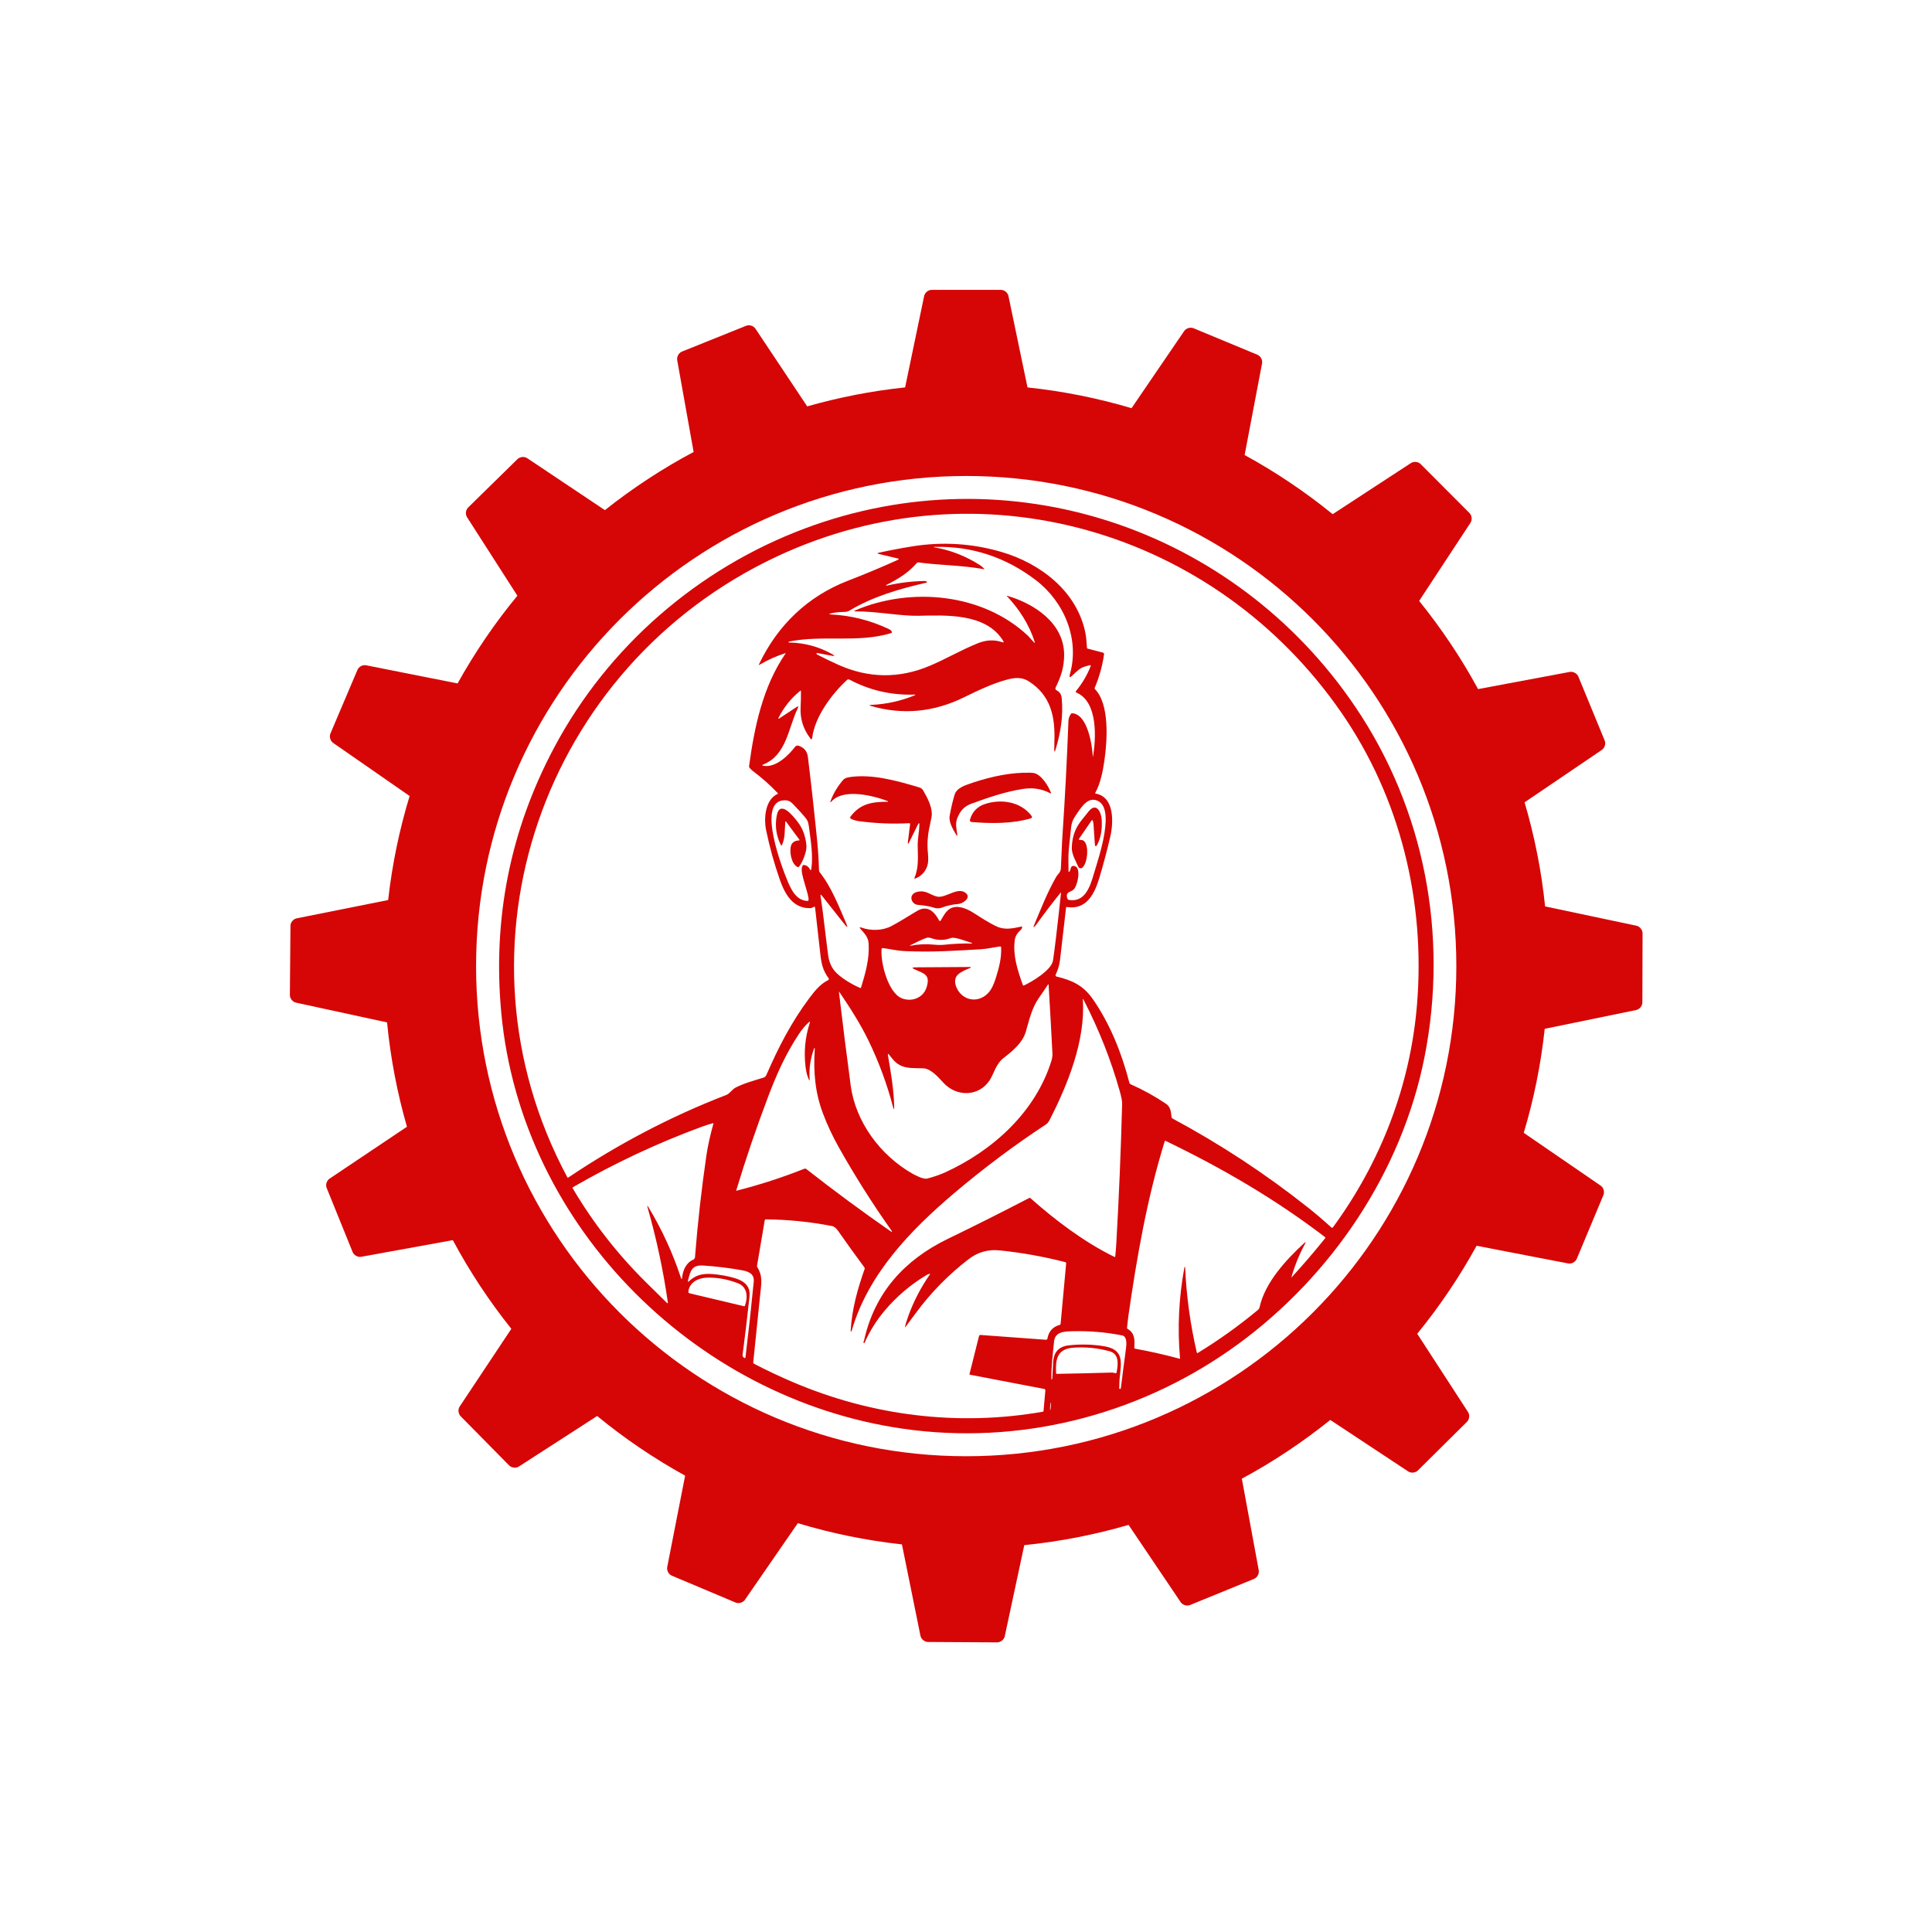
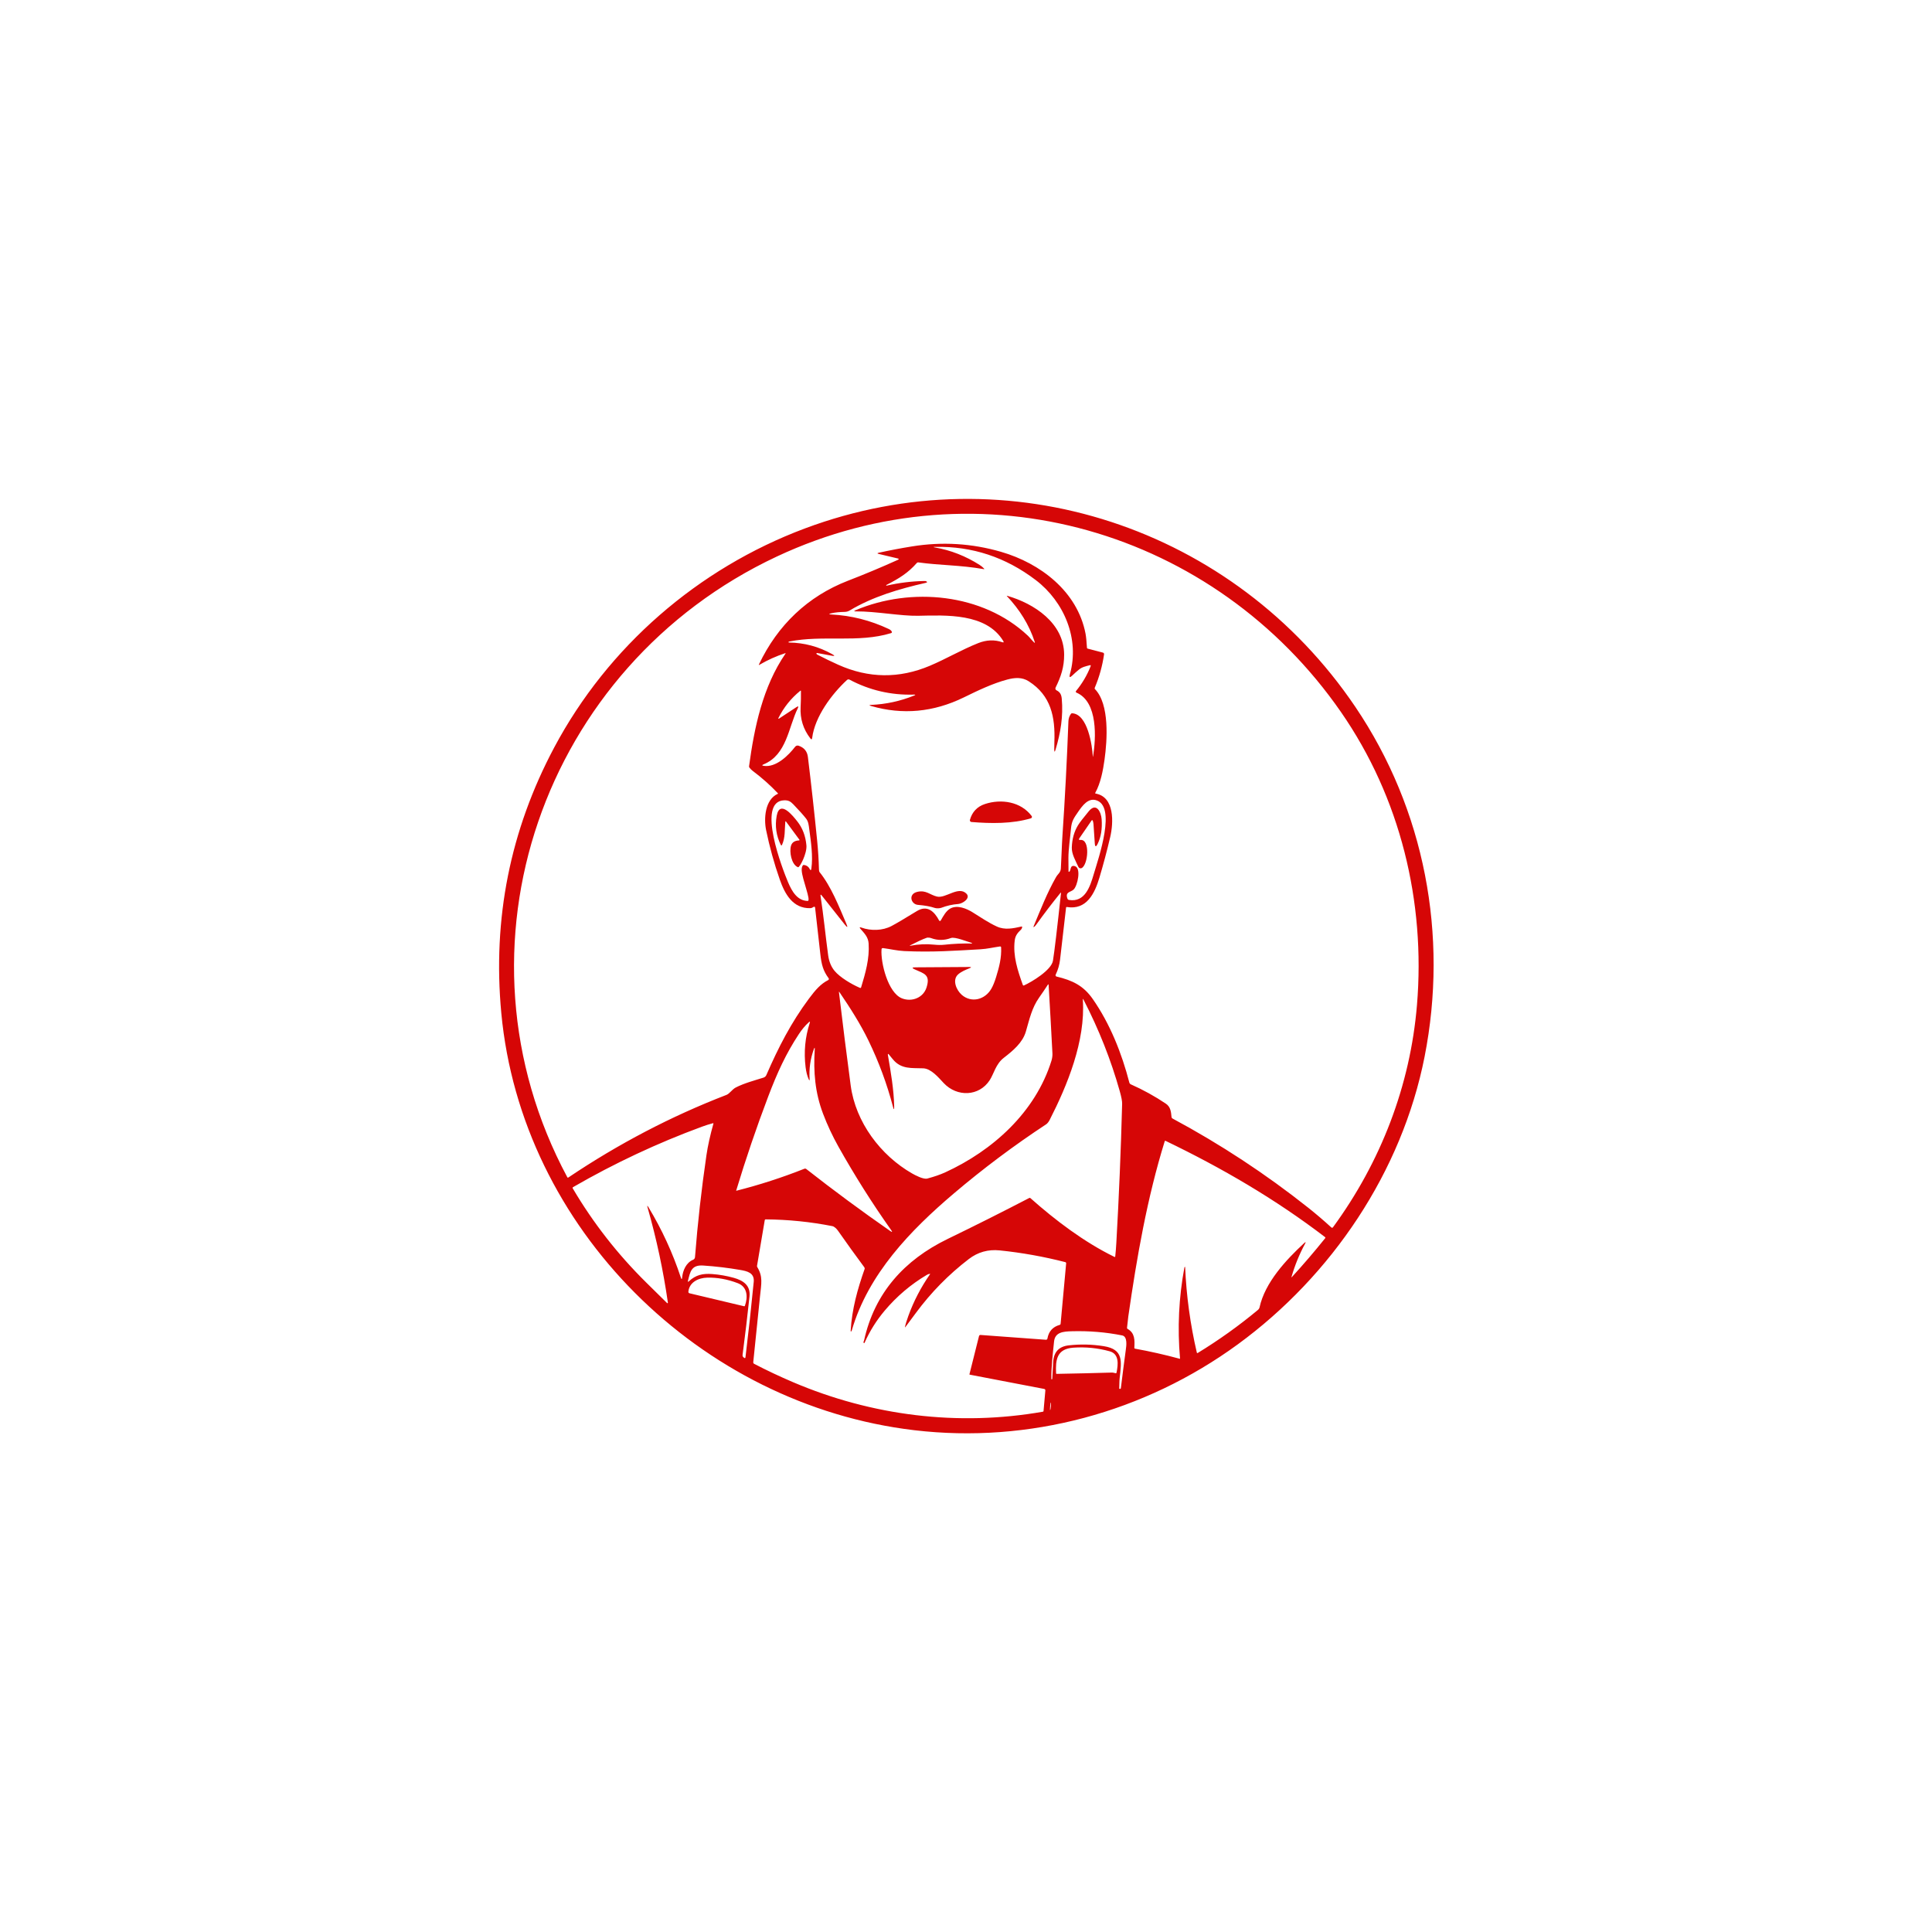
<svg xmlns="http://www.w3.org/2000/svg" width="1000" height="999.885" viewBox="0 0 1000 999.885">
  <defs />
  <path fill="#d60606" transform="matrix(1.791 0 0 1.791 -43.12 -54.329)" d="M 256.629 183.078 C 225.782 194.639 199.741 217.235 184.244 246.35 C 171.507 270.285 166.409 295.861 168.948 323.076 C 174.769 385.398 226.4 436.332 288.276 443.662 C 321.416 447.59 354.901 438.502 381.807 418.844 C 408.946 399.016 429.225 368.975 435.782 335.717 C 442.691 300.668 435.828 264.296 415.763 234.613 C 380.768 182.838 315.537 161.003 256.629 183.078 Z M 220.837 399.545 C 218.484 392.418 215.366 385.645 211.483 379.225 C 211.129 378.641 211.047 378.676 211.235 379.33 C 213.811 388.353 215.766 397.512 217.097 406.799 C 217.106 406.846 217.09 406.891 217.058 406.924 C 217.003 406.977 216.915 406.977 216.862 406.922 C 214.878 404.971 212.864 402.986 210.823 400.971 C 202.547 392.795 195.475 383.735 189.61 373.791 C 189.515 373.629 189.548 373.498 189.712 373.404 C 201.672 366.496 214.088 360.675 226.96 355.941 C 227.986 355.564 229.03 355.232 230.093 354.949 C 230.234 354.91 230.284 354.963 230.244 355.105 C 229.306 358.447 228.636 361.48 228.234 364.207 C 226.798 374.025 225.696 383.844 224.928 393.662 C 224.903 393.99 224.695 394.275 224.39 394.402 C 222.363 395.238 221.412 397.517 221.219 399.504 C 221.16 400.129 221.033 400.143 220.837 399.545 Z M 223.02 403.586 C 223.323 400.895 225.896 399.639 228.454 399.574 C 231.37 399.502 234.323 400.037 237.314 401.181 C 240.094 402.245 240.267 405.193 239.354 407.708 C 239.312 407.821 239.231 407.866 239.11 407.837 L 223.378 404.099 C 223.104 404.035 222.985 403.865 223.02 403.586 Z M 239.101 422.717 L 238.975 422.621 C 238.739 422.433 238.641 422.191 238.68 421.892 C 239.42 416.246 240.089 410.615 240.686 404.999 C 241.023 401.815 238.861 400.382 236.131 399.624 C 234.099 399.058 232.029 398.694 229.924 398.534 C 227.131 398.325 225.172 398.782 223.153 400.634 C 222.904 400.861 222.82 400.81 222.901 400.482 C 223.545 397.834 223.902 395.847 227.292 396.072 C 230.89 396.31 234.463 396.736 238.016 397.349 C 239.946 397.685 242.162 398.148 241.902 400.802 C 241.192 408.095 240.399 415.341 239.522 422.544 C 239.485 422.854 239.344 422.912 239.101 422.717 Z M 256.895 338.776 C 257.063 340.124 257.359 341.272 257.782 342.219 C 257.995 342.688 258.085 342.666 258.052 342.153 C 257.861 339.219 258.261 336.374 259.25 333.616 C 259.483 332.966 259.578 332.985 259.536 333.675 C 259.128 340.089 259.62 346.099 261.941 352.208 C 263.189 355.491 264.672 358.665 266.391 361.729 C 271.084 370.084 276.153 378.108 281.598 385.797 C 282.037 386.416 281.946 386.51 281.321 386.074 C 273.075 380.342 264.997 374.377 257.089 368.179 C 256.935 368.058 256.727 368.027 256.542 368.099 C 250.121 370.648 243.563 372.769 236.868 374.462 C 236.832 374.472 236.819 374.456 236.83 374.421 C 239.606 365.241 242.695 356.165 246.1 347.191 C 248.724 340.285 251.235 334.814 254.94 329.199 C 255.82 327.861 256.769 326.728 257.787 325.797 C 258.133 325.481 258.232 325.545 258.086 325.99 C 256.748 330.104 256.35 334.365 256.895 338.776 Z M 268.627 297.192 C 266.486 292.199 264.287 286.534 260.894 282.32 C 260.813 282.216 260.766 281.947 260.755 281.512 C 260.679 278.795 260.508 276.083 260.242 273.374 C 259.436 265.271 258.543 257.179 257.558 249.096 C 257.359 247.467 256.463 246.383 254.87 245.845 C 254.505 245.722 254.102 245.843 253.869 246.148 C 251.934 248.659 248.331 252.225 244.776 251.662 C 244.266 251.581 244.251 251.441 244.73 251.246 C 251.484 248.47 251.918 240.509 254.626 235.046 C 254.921 234.454 254.79 234.34 254.235 234.701 L 249.163 238.04 C 249.132 238.061 249.093 238.062 249.06 238.047 C 249.007 238.022 248.986 237.958 249.011 237.906 C 250.55 234.799 252.664 232.155 255.353 229.974 C 255.479 229.87 255.543 229.901 255.546 230.066 C 255.568 231.617 255.538 233.156 255.454 234.684 C 255.268 238.048 256.208 241.068 258.271 243.743 C 258.56 244.116 258.734 244.068 258.792 243.599 C 259.57 237.455 264.415 230.949 268.855 226.849 C 269.057 226.662 269.352 226.623 269.591 226.752 C 275.375 229.824 281.565 231.266 288.158 231.075 C 288.73 231.057 288.75 231.156 288.217 231.369 C 284.262 232.962 280.15 233.854 275.883 234.048 C 275.215 234.079 275.202 234.187 275.845 234.372 C 284.923 236.996 293.844 236.169 302.609 231.891 C 306.642 229.923 310.839 227.883 315.184 226.722 C 317.345 226.147 319.444 225.991 321.373 227.223 C 327.8 231.327 329.07 237.505 328.788 244.769 C 328.752 245.697 328.74 246.428 328.754 246.964 C 328.776 247.729 328.899 247.744 329.12 247.01 C 330.592 242.132 331.379 237.363 330.924 232.257 C 330.823 231.112 330.433 230.331 329.428 229.847 C 329.424 229.845 329.42 229.844 329.416 229.842 C 329.119 229.694 328.997 229.333 329.145 229.035 C 330.701 225.877 331.634 223.085 331.614 219.506 C 331.563 210.422 322.975 204.765 315.162 202.524 C 315.005 202.479 314.982 202.515 315.095 202.633 C 318.707 206.489 321.471 210.8 323.111 215.847 C 323.21 216.15 323.142 216.192 322.909 215.973 C 322.27 215.376 321.618 214.509 321.118 214.038 C 308.101 201.792 287.351 199.895 271.324 206.695 C 270.803 206.917 270.825 207.026 271.391 207.023 C 277.262 206.99 284.428 208.398 289.424 208.294 C 297.432 208.13 309.114 207.478 314.014 215.582 C 314.242 215.958 314.147 216.074 313.733 215.931 C 311.481 215.16 309.166 215.247 306.786 216.192 C 301.995 218.093 297.55 220.738 292.794 222.745 C 283.926 226.487 275.099 226.387 266.312 222.442 C 264.279 221.527 262.276 220.557 260.302 219.531 C 260.161 219.459 260.071 219.37 260.029 219.266 C 260.019 219.239 260.016 219.209 260.021 219.18 C 260.036 219.091 260.119 219.032 260.206 219.047 L 264.424 219.829 C 265.356 220 265.408 219.853 264.584 219.388 C 260.707 217.206 256.533 216.084 252.064 216.02 C 251.955 216.02 251.918 215.967 251.955 215.864 C 251.977 215.805 252.052 215.763 252.178 215.738 C 261.834 213.778 272.104 216.209 281.567 213.316 C 281.83 213.234 281.899 213.07 281.772 212.824 C 281.629 212.552 281.349 212.316 280.931 212.117 C 275.602 209.613 270.092 208.218 264.404 207.929 C 263.535 207.884 263.523 207.764 264.37 207.568 C 265.396 207.332 266.669 207.2 268.189 207.172 C 268.71 207.163 269.192 207.027 269.635 206.764 C 276.283 202.778 283.926 200.532 291.563 198.786 C 292.126 198.657 292.141 198.483 291.605 198.265 C 291.566 198.247 291.401 198.243 291.109 198.247 C 287.448 198.323 283.832 198.773 280.262 199.598 C 280.258 199.599 280.253 199.6 280.248 199.6 C 280.221 199.598 280.198 199.575 280.199 199.547 C 280.199 199.508 280.199 199.469 280.199 199.43 C 280.199 199.418 280.205 199.41 280.216 199.405 C 283.82 197.575 286.537 195.897 289.023 193.046 C 289.141 192.91 289.32 192.843 289.499 192.87 C 295.777 193.744 301.526 193.614 308.344 194.808 C 308.563 194.847 308.596 194.787 308.445 194.627 C 308.061 194.226 307.636 193.879 307.171 193.588 C 303.123 191.023 298.84 189.346 294.323 188.558 C 293.715 188.452 293.719 188.393 294.336 188.381 C 305.024 188.16 314.71 191.355 323.397 197.966 C 331.644 204.244 336.135 215.036 333.288 225.138 C 333.011 226.122 333.241 226.259 333.978 225.55 C 334.609 224.942 335.24 224.379 335.871 223.863 C 336.809 223.09 337.868 222.884 338.995 222.589 C 339.281 222.514 339.37 222.614 339.261 222.892 C 338.235 225.495 336.829 227.874 335.046 230.034 C 335.028 230.055 335.013 230.081 335.001 230.107 C 334.938 230.256 335.009 230.431 335.16 230.497 C 341.438 233.145 340.838 243.808 339.946 249.018 C 339.944 249.032 339.932 249.042 339.919 249.041 C 339.906 249.04 339.895 249.027 339.896 249.014 C 339.741 245.788 338.412 236.688 333.919 236.469 C 333.786 236.46 333.657 236.523 333.579 236.633 C 333.119 237.275 332.875 237.991 332.847 238.781 C 332.438 249.858 331.861 260.927 331.115 271.984 C 330.913 274.94 330.85 278.2 330.665 281.316 C 330.594 282.514 329.803 282.889 329.269 283.827 C 326.699 288.335 324.811 293.197 322.826 297.952 C 322.675 298.317 322.75 298.37 323.053 298.112 C 323.205 297.987 323.407 297.749 323.659 297.401 C 325.865 294.331 328.169 291.317 330.568 288.356 C 330.675 288.227 330.719 288.247 330.703 288.415 C 329.584 298.8 328.81 305.318 328.382 307.966 C 327.941 310.696 322.283 314.099 320 315.128 C 319.994 315.132 319.988 315.134 319.982 315.136 C 319.857 315.181 319.72 315.115 319.675 314.99 C 318.191 310.826 316.782 306.625 317.329 302.131 C 317.497 300.754 318.136 299.947 319.095 299.043 C 319.303 298.844 319.429 298.594 319.474 298.295 C 319.496 298.133 319.429 298.068 319.272 298.106 C 316.871 298.631 314.507 299.174 312.156 298.098 C 309.658 296.95 307.446 295.406 305.121 293.968 C 303.38 292.896 300.814 291.831 298.825 292.836 C 297.509 293.501 296.705 295.057 295.948 296.364 C 295.924 296.408 295.885 296.446 295.841 296.469 C 295.709 296.537 295.544 296.485 295.474 296.351 C 294.145 293.811 292.084 291.776 289.065 293.626 C 285.506 295.81 283.063 297.251 281.735 297.949 C 279.144 299.32 275.775 299.392 273.067 298.42 C 272.478 298.207 272.387 298.34 272.794 298.816 C 273.883 300.089 274.989 301.117 275.111 303.021 C 275.392 307.375 274.194 311.55 272.941 315.667 C 272.884 315.849 272.77 315.901 272.596 315.827 C 270.115 314.763 266.783 312.757 265.27 310.923 C 264.283 309.732 263.665 308.232 263.415 306.423 C 262.634 300.716 262.103 294.997 261.22 289.306 C 261.142 288.807 261.26 288.755 261.574 289.151 L 268.164 297.47 C 269.013 298.543 269.168 298.449 268.627 297.192 Z M 257.496 290.706 C 254.473 290.635 252.937 287.918 251.836 285.323 C 250.321 281.765 242.533 261.802 250.738 261.621 C 251.882 261.596 252.5 261.911 253.324 262.768 C 254.984 264.493 256.215 265.865 257.016 266.885 C 257.723 267.781 257.798 268.858 257.954 270.01 C 258.441 273.593 259.068 277.807 258.559 281.361 C 258.48 281.908 258.315 281.936 258.063 281.445 C 257.723 280.781 257.173 280.401 256.414 280.305 C 256.275 280.287 256.138 280.351 256.061 280.469 C 255.836 280.817 255.74 281.289 255.771 281.886 C 255.902 284.482 258.585 290.731 257.496 290.706 Z M 334.731 280.655 C 333.196 280.209 333.663 281.925 333.094 282.253 C 332.954 282.334 332.881 282.294 332.875 282.131 C 332.845 280.844 332.835 279.558 332.846 278.271 C 332.867 275.55 333.33 272.69 333.578 269.893 C 333.779 267.584 334.419 266.764 335.668 264.94 C 336.968 263.043 338.532 261.028 340.677 261.549 C 346.897 263.059 341.543 278.309 340.181 282.926 C 339.113 286.551 337.654 291.169 333.023 290.42 C 332.81 290.387 332.633 290.238 332.561 290.033 C 331.841 288.011 333.499 288.237 334.365 287.396 C 335.5 286.299 336.598 281.197 334.731 280.655 Z M 307.458 304.676 C 309.401 304.567 311.163 304.117 313.081 303.862 C 313.087 303.86 313.095 303.86 313.101 303.86 C 313.259 303.852 313.393 303.971 313.401 304.126 C 313.532 307.12 312.876 309.687 311.955 312.689 C 311.509 314.142 311.037 315.291 310.537 316.138 C 308.737 319.212 304.864 320.288 302.038 317.859 C 300.512 316.546 299.148 313.535 300.995 311.912 C 301.883 311.131 303.152 310.603 304.242 310.166 C 304.873 309.912 304.847 309.787 304.166 309.793 L 288.589 309.893 C 287.608 309.899 287.566 310.102 288.463 310.5 C 291.213 311.723 293.022 312.039 291.836 315.738 C 290.89 318.691 287.601 319.978 284.745 318.859 C 280.686 317.265 278.555 308.513 278.836 304.716 C 278.858 304.423 279.015 304.298 279.303 304.337 C 281.364 304.61 283.404 305.103 285.393 305.194 C 293.605 305.576 300.069 305.088 307.458 304.676 Z M 287.258 303.469 C 288.738 302.725 290.732 301.729 291.944 301.338 C 292.045 301.305 292.258 301.299 292.587 301.32 C 292.775 301.332 292.982 301.379 293.206 301.463 C 295.084 302.149 296.977 302.135 298.888 301.426 C 300.052 300.992 303.661 302.502 304.998 302.86 C 305.012 302.864 305.015 302.87 305.007 302.881 C 304.985 302.918 304.96 302.953 304.935 302.986 C 304.924 303.002 304.909 303.011 304.889 303.011 C 302.24 302.96 299.598 303.077 296.966 303.365 C 296.085 303.457 295.125 303.449 294.085 303.344 C 291.777 303.106 289.522 303.201 287.317 303.633 C 286.903 303.715 286.883 303.66 287.258 303.469 Z M 282.494 350.088 C 282.397 345.201 281.51 340.133 280.69 335.289 C 280.614 334.834 280.723 334.783 281.017 335.137 C 281.309 335.491 281.664 335.926 282.085 336.442 C 284.528 339.44 287.595 338.94 290.9 339.079 C 293.209 339.175 295.337 341.782 296.821 343.356 C 300.652 347.419 307.011 347.241 310.093 342.522 C 311.304 340.672 311.839 337.85 314.152 336.059 C 316.84 333.977 319.602 331.69 320.545 328.467 C 321.579 324.936 322.265 321.625 324.389 318.627 C 325.264 317.393 326.094 316.168 326.879 314.955 C 327.027 314.725 327.109 314.748 327.127 315.021 C 327.519 321.542 327.887 328.126 328.229 334.771 C 328.262 335.398 328.157 336.201 327.952 336.865 C 323.305 351.799 310.973 362.84 297.28 369.127 C 295.817 369.797 294.077 370.398 292.061 370.936 C 290.934 371.235 288.558 369.967 287.654 369.452 C 278.587 364.253 271.341 354.665 269.924 344.02 C 268.73 335.057 267.599 326.071 266.53 317.063 C 266.51 316.889 266.55 316.875 266.647 317.02 C 269.721 321.528 272.758 326.282 275.084 331.092 C 278.072 337.272 280.422 343.619 282.132 350.139 C 282.393 351.143 282.513 351.125 282.494 350.088 Z M 326.353 417.524 L 307.445 416.137 C 307.243 416.121 307.061 416.256 307.012 416.451 L 304.248 427.486 L 304.248 427.488 C 304.236 427.543 304.269 427.595 304.324 427.609 L 325.814 431.73 C 326.084 431.781 326.205 431.943 326.179 432.218 L 325.658 438.113 C 325.65 438.228 325.59 438.297 325.478 438.316 C 300.972 442.609 276.058 439.502 253.281 429.791 C 249.429 428.148 245.675 426.377 242.019 424.477 C 241.845 424.385 241.746 424.198 241.766 424.004 C 242.406 417.641 243.05 411.354 243.701 405.143 C 244.117 401.131 244.601 399.327 242.919 396.497 C 242.857 396.39 242.836 396.276 242.856 396.157 L 245.094 382.934 C 245.115 382.815 245.221 382.729 245.342 382.733 C 251.849 382.786 258.274 383.436 264.615 384.684 C 265.22 384.805 265.86 385.45 266.263 386.024 C 268.764 389.6 271.297 393.118 273.863 396.581 C 273.973 396.727 274.004 396.921 273.943 397.095 C 271.882 402.952 270.284 408.685 269.918 414.913 C 269.901 415.169 269.983 415.204 270.162 415.022 C 270.182 415.001 270.215 414.913 270.26 414.762 C 275.012 398.481 287.221 385.862 299.791 375.196 C 308.261 368.01 317.136 361.364 326.416 355.257 C 326.781 355.019 327.177 354.484 327.408 354.034 C 332.543 343.977 337.804 331.198 337.017 319.284 C 336.996 318.958 337.06 318.94 337.21 319.233 C 341.657 327.837 345.15 336.661 347.69 345.702 C 348.164 347.382 348.391 348.591 348.372 349.327 C 348.018 362.743 347.459 376.151 346.694 389.55 C 346.621 390.845 346.517 392.14 346.382 393.431 C 346.365 393.599 346.281 393.646 346.129 393.57 C 337.411 389.306 329.08 383.011 321.856 376.584 C 321.767 376.506 321.639 376.492 321.536 376.547 C 313.748 380.594 305.882 384.541 297.938 388.395 C 285.448 394.456 276.827 403.989 273.799 417.694 C 273.781 417.774 273.746 417.868 273.694 417.981 C 273.627 418.122 273.604 418.221 273.627 418.284 C 273.733 418.587 273.852 418.591 273.981 418.296 C 275.463 414.974 277.39 411.909 279.759 409.099 C 283.238 404.97 287.299 401.525 291.943 398.767 C 292.22 398.601 292.509 398.501 292.809 398.468 C 292.824 398.466 292.839 398.47 292.851 398.48 C 292.879 398.501 292.884 398.541 292.864 398.568 C 290.225 402.345 288.13 406.379 286.576 410.668 C 286.053 412.117 285.734 413.172 285.622 413.832 C 285.597 413.977 285.629 413.99 285.719 413.873 C 286.754 412.494 287.766 411.133 288.755 409.789 C 293.126 403.865 298.229 398.668 304.064 394.195 C 306.676 392.193 309.645 391.361 312.967 391.697 C 319.348 392.351 325.677 393.482 331.954 395.092 C 332.107 395.133 332.208 395.28 332.194 395.436 L 330.595 412.893 C 330.578 413.071 330.485 413.182 330.314 413.231 C 328.312 413.794 327.133 415.116 326.777 417.196 C 326.742 417.395 326.559 417.537 326.353 417.524 Z M 327.77 436.766 C 327.716 437.366 327.627 437.85 327.573 437.846 C 327.517 437.84 327.515 437.348 327.569 436.746 C 327.623 436.146 327.712 435.662 327.766 435.666 C 327.823 435.672 327.824 436.164 327.77 436.766 Z M 346.754 427.016 C 346.726 427.159 346.641 427.217 346.497 427.194 C 346.106 427.122 345.773 426.991 345.387 427.005 C 340.121 427.161 334.809 427.288 329.449 427.382 C 329.345 427.382 329.29 427.331 329.285 427.228 C 329.096 423.304 329.47 420.146 334.314 419.808 C 337.858 419.566 341.336 419.913 344.749 420.851 C 347.541 421.619 347.247 424.58 346.754 427.016 Z M 349.442 420.354 C 348.937 424.075 348.458 427.795 348.004 431.516 C 347.986 431.639 347.878 431.727 347.756 431.717 L 347.642 431.713 C 347.57 431.707 347.535 431.668 347.538 431.592 C 347.584 430.571 347.551 429.531 347.664 428.526 C 348.202 423.753 348.846 420.292 343.055 419.376 C 339.697 418.843 336.328 418.765 332.953 419.14 C 330.101 419.454 328.599 421.068 328.445 423.98 C 328.357 425.589 328.269 427.205 328.179 428.822 C 328.177 428.883 328.128 428.931 328.066 428.935 L 327.957 428.939 C 327.929 428.943 327.915 428.927 327.915 428.898 C 327.881 425.285 328.331 421.638 328.697 418.046 C 328.97 415.321 331.359 415.132 333.799 415.066 C 338.812 414.927 343.673 415.33 348.383 416.273 C 349.993 416.59 349.581 419.35 349.442 420.354 Z M 407.049 388.178 C 403.962 392.028 400.753 395.772 397.422 399.41 C 397.311 399.531 397.276 399.514 397.321 399.355 C 398.28 396.021 399.582 392.832 401.228 389.783 C 401.528 389.228 401.445 389.166 400.98 389.595 C 395.769 394.402 389.65 400.966 388.085 408.161 C 388.023 408.45 387.851 408.71 387.567 408.944 C 382.091 413.493 376.315 417.624 370.236 421.333 C 370.088 421.425 369.994 421.386 369.955 421.216 C 368.065 413.079 366.939 404.835 366.577 396.484 C 366.575 396.447 366.559 396.439 366.531 396.459 C 366.492 396.486 366.453 396.514 366.413 396.543 C 366.392 396.559 366.377 396.582 366.372 396.609 C 364.748 405.332 364.326 414.113 365.105 422.953 C 365.106 422.961 365.106 422.969 365.104 422.976 C 365.094 423.009 365.057 423.029 365.021 423.021 C 360.754 421.859 356.445 420.884 352.093 420.097 C 351.975 420.076 351.891 419.968 351.896 419.845 C 352.026 417.628 352.064 415.568 349.957 414.394 C 349.84 414.328 349.772 414.199 349.785 414.062 C 349.944 412.49 350.068 411.398 350.155 410.787 C 352.606 393.721 355.601 376.537 360.685 360.139 C 360.725 360.014 360.803 359.981 360.92 360.039 C 377.191 367.869 392.647 376.873 407.009 387.853 C 407.135 387.949 407.147 388.057 407.049 388.178 Z M 433.578 320.809 C 431.636 344.1 423.123 366.159 409.296 385.032 C 409.289 385.042 409.282 385.05 409.275 385.057 C 409.161 385.182 408.968 385.192 408.844 385.078 C 406.686 383.101 404.448 381.191 402.133 379.349 C 389.85 369.605 376.779 361.011 362.92 353.574 C 362.766 353.494 362.662 353.338 362.647 353.162 C 362.504 351.711 362.412 350.24 361.015 349.297 C 357.819 347.151 354.445 345.287 350.893 343.713 C 350.674 343.617 350.514 343.428 350.455 343.199 C 348.267 334.742 344.891 326.234 339.869 319.029 C 337.161 315.148 333.973 313.65 329.423 312.558 C 329.397 312.55 329.37 312.542 329.346 312.531 C 329.155 312.439 329.075 312.211 329.166 312.019 C 329.842 310.615 330.266 309.154 330.437 307.636 C 330.998 302.63 331.575 297.622 332.169 292.619 C 332.186 292.49 332.258 292.436 332.383 292.459 C 338.128 293.409 340.462 288.484 341.804 283.985 C 342.962 280.104 344.002 276.192 344.924 272.247 C 345.896 268.097 346.229 260.669 340.748 259.685 C 340.588 259.657 340.548 259.571 340.626 259.428 C 342.174 256.618 342.843 253.015 343.284 249.877 C 344.066 244.288 344.785 233.871 340.516 229.484 C 340.415 229.38 340.393 229.262 340.449 229.13 C 341.767 226.01 342.668 222.776 343.149 219.428 C 343.18 219.205 343.041 218.995 342.826 218.941 L 338.401 217.784 C 338.281 217.751 338.216 217.672 338.208 217.549 C 338.093 215.656 337.954 214.287 337.792 213.441 C 335.433 201.232 324.721 193.103 313.387 189.814 C 304.937 187.364 296.358 186.84 287.65 188.246 C 284.372 188.775 281.182 189.383 278.083 190.066 C 277.547 190.184 277.546 190.306 278.078 190.432 L 283.486 191.719 C 283.915 191.82 283.929 191.961 283.528 192.144 C 278.821 194.269 274.03 196.274 269.154 198.158 C 257.488 202.667 248.782 211.04 243.421 222.336 C 243.331 222.526 243.377 222.567 243.56 222.458 C 245.914 221.075 248.393 219.96 250.996 219.11 C 251.144 219.062 251.174 219.101 251.084 219.227 C 244.502 228.799 242.071 240.567 240.553 251.783 C 240.537 251.918 240.574 252.054 240.655 252.161 C 240.932 252.537 241.259 252.865 241.634 253.145 C 244.238 255.09 246.655 257.239 248.885 259.588 C 248.894 259.597 248.901 259.607 248.906 259.618 C 248.929 259.669 248.907 259.728 248.856 259.752 C 245.175 261.392 244.785 266.847 245.478 270.224 C 246.479 275.082 247.799 279.856 249.44 284.543 C 250.882 288.66 253.187 292.921 258.254 292.795 C 258.62 292.786 258.94 292.606 259.231 292.416 C 259.264 292.395 259.301 292.382 259.34 292.377 C 259.485 292.36 259.616 292.464 259.634 292.609 C 260.153 297.166 260.661 301.674 261.16 306.135 C 261.484 309.028 261.947 310.899 263.545 313.039 C 263.558 313.057 263.568 313.074 263.578 313.094 C 263.669 313.274 263.598 313.492 263.419 313.582 C 261.249 314.691 259.773 316.371 257.851 318.953 C 252.695 325.879 248.977 333.133 245.549 341.031 C 245.401 341.379 245.108 341.644 244.746 341.76 C 242.206 342.563 239.136 343.369 236.709 344.623 C 235.649 345.17 234.947 346.402 234.018 346.76 C 218.065 352.92 202.839 360.875 188.338 370.625 C 188.206 370.713 188.103 370.688 188.027 370.551 C 152.423 304.137 181.012 222.856 248.561 191.179 C 307.295 163.638 375.228 183.614 411.618 236.112 C 428.754 260.839 436.076 290.875 433.578 320.809 Z" />
-   <path fill="#d60606" transform="matrix(1.791 0 0 1.791 -43.12 -54.329)" d="M 300.704 271.369 C 300.498 269.905 300.106 268.269 300.759 266.718 C 301.638 264.623 302.639 263.4 304.884 262.575 C 309.721 260.801 314.704 259.101 319.806 258.323 C 322.548 257.907 325.152 258.294 327.599 259.581 C 327.815 259.693 327.879 259.636 327.792 259.408 C 327.052 257.466 324.974 254.059 322.741 253.726 C 322.172 253.64 321.171 253.619 319.738 253.663 C 314.423 253.823 308.627 255.266 303.631 257.073 C 301.999 257.662 300.452 258.478 299.997 259.895 C 299.476 261.51 298.991 263.554 298.542 266.027 C 298.202 267.903 299.435 269.891 300.351 271.486 C 300.678 272.058 300.796 272.019 300.704 271.369 Z" />
-   <path fill="#d60606" transform="matrix(1.791 0 0 1.791 -43.12 -54.329)" d="M 280.656 261.865 C 280.696 261.877 280.721 261.915 280.719 261.957 C 280.714 262.006 280.671 262.041 280.622 262.037 C 276.118 262.07 272.699 262.525 269.856 266.364 C 269.841 266.384 269.829 266.403 269.819 266.425 C 269.719 266.622 269.798 266.863 269.995 266.962 C 270.668 267.304 271.434 267.532 272.296 267.648 C 277.141 268.301 281.984 268.499 286.825 268.241 C 286.841 268.24 286.855 268.241 286.87 268.242 C 287.011 268.259 287.111 268.387 287.095 268.527 L 286.477 273.51 C 286.371 274.365 286.508 274.406 286.889 273.632 L 289.312 268.699 C 289.637 268.043 289.791 268.08 289.775 268.812 C 289.728 270.679 289.295 272.601 289.287 274.333 C 289.274 277.575 289.721 280.848 288.391 283.935 C 288.262 284.235 288.35 284.325 288.653 284.204 C 290.069 283.641 291.112 282.67 291.782 281.29 C 292.602 279.612 292.303 277.846 292.165 275.894 C 292.005 273.6 292.264 271.031 292.942 268.185 C 293.245 266.917 293.386 265.996 293.367 265.417 C 293.296 263.214 292.067 260.838 290.974 258.953 C 290.427 258.015 290.074 258.003 289.107 257.713 C 282.735 255.804 275.999 254.046 269.871 254.883 C 268.813 255.029 268.128 255.283 267.814 255.648 C 266.155 257.566 264.927 259.606 264.134 261.767 C 263.944 262.278 264.031 262.331 264.399 261.927 C 267.892 258.08 276.518 260.279 280.656 261.865 Z" />
  <path fill="#d60606" transform="matrix(1.791 0 0 1.791 -43.12 -54.329)" d="M 308.732 262.693 C 306.44 263.446 305.027 265.014 304.387 267.26 C 304.378 267.291 304.372 267.323 304.369 267.356 C 304.348 267.629 304.551 267.869 304.824 267.891 C 310.334 268.345 316.659 268.45 322.012 266.818 C 322.057 266.804 322.1 266.783 322.138 266.755 C 322.325 266.617 322.365 266.354 322.226 266.167 C 319.12 262.008 313.442 261.141 308.732 262.693 Z" />
  <path fill="#d60606" transform="matrix(1.791 0 0 1.791 -43.12 -54.329)" d="M 336.669 281.21 C 338.54 280.289 339.201 272.824 336.337 273.081 C 335.871 273.12 335.771 272.947 336.034 272.563 L 339.554 267.441 C 339.575 267.41 339.606 267.385 339.641 267.372 C 339.735 267.338 339.839 267.386 339.873 267.479 C 339.997 267.809 340.071 268.162 340.097 268.535 C 340.237 270.494 340.36 272.324 340.467 274.023 C 340.539 275.13 340.821 275.185 341.308 274.186 C 342.267 272.229 342.649 269.863 342.452 267.087 C 342.313 265.132 340.968 262.087 338.739 264.774 C 337.135 266.708 336.097 268.058 335.627 268.824 C 334.511 270.64 333.911 272.788 333.827 275.266 C 333.764 277.162 334.941 279.131 335.727 280.868 C 335.731 280.877 335.735 280.886 335.74 280.895 C 335.91 281.239 336.326 281.38 336.669 281.21 Z" />
  <path fill="#d60606" transform="matrix(1.791 0 0 1.791 -43.12 -54.329)" d="M 257.129 274.636 C 256.886 271.934 256.007 269.626 254.492 267.714 C 253.323 266.241 249.429 261.234 248.537 266.128 C 248.005 269.072 248.408 271.88 249.749 274.552 C 249.766 274.587 249.795 274.615 249.831 274.632 C 249.918 274.672 250.019 274.634 250.06 274.548 C 251.052 272.433 250.812 270.149 251.023 267.891 C 251.045 267.644 251.13 267.621 251.279 267.824 L 255.111 273.021 C 255.125 273.041 255.132 273.063 255.133 273.087 C 255.137 273.153 255.085 273.211 255.018 273.215 C 253.765 273.265 252.988 273.766 252.688 274.716 C 252.137 276.457 252.785 280.128 254.61 280.928 C 254.641 280.941 254.673 280.953 254.705 280.963 C 255.191 281.116 257.34 276.967 257.129 274.636 Z" />
  <path fill="#d60606" transform="matrix(1.791 0 0 1.791 -43.12 -54.329)" d="M 289.164 288.082 C 286.456 288.726 287.343 291.682 289.353 291.842 C 291.343 292.002 292.965 292.296 294.219 292.725 C 294.706 292.894 295.644 292.864 296.127 292.683 C 297.706 292.078 299.332 291.713 301.006 291.59 C 302.238 291.501 304.715 289.916 303.344 288.57 C 301.053 286.32 297.385 290.02 294.896 289.449 C 292.834 288.977 291.72 287.476 289.164 288.082 Z" />
-   <path fill="#d60606" transform="matrix(1.791 0 0 1.791 -43.12 -54.329)" d="M 496.991 297.862 L 470.61 292.288 C 469.557 281.949 467.524 271.902 464.683 262.205 L 487.011 247.059 C 487.849 246.489 488.215 245.276 487.827 244.341 L 480.225 225.876 C 479.84 224.939 478.721 224.334 477.73 224.52 L 451.239 229.485 C 446.341 220.451 440.615 211.937 434.207 203.997 L 449.041 181.425 C 449.594 180.579 449.466 179.318 448.754 178.6 L 434.651 164.461 C 433.94 163.743 432.676 163.612 431.829 164.163 L 409.22 178.932 C 401.295 172.502 392.793 166.763 383.773 161.836 L 388.812 135.357 C 388.999 134.362 388.397 133.243 387.465 132.854 L 369.02 125.201 C 368.084 124.813 366.87 125.179 366.298 126.01 L 351.094 148.296 C 341.404 145.427 331.359 143.383 321.026 142.301 L 315.524 115.896 C 315.316 114.906 314.333 114.101 313.323 114.101 L 293.354 114.101 C 292.34 114.101 291.356 114.906 291.15 115.896 L 285.65 142.294 C 275.946 143.308 266.505 145.184 257.36 147.776 L 242.403 125.331 C 241.84 124.486 240.63 124.114 239.693 124.489 L 221.166 131.94 C 220.227 132.315 219.611 133.427 219.786 134.423 L 224.533 160.957 C 215.455 165.778 206.885 171.42 198.889 177.762 L 176.457 162.76 C 175.612 162.192 174.353 162.311 173.628 163.018 L 159.375 176.999 C 158.649 177.71 158.508 178.969 159.057 179.82 L 173.6 202.498 C 167.094 210.371 161.316 218.867 156.315 227.851 L 129.894 222.602 C 128.896 222.407 127.781 222.998 127.381 223.926 L 119.577 242.305 C 119.177 243.238 119.533 244.458 120.359 245.035 L 142.458 260.384 C 139.505 270.062 137.416 280.117 136.25 290.445 L 109.828 295.728 C 108.831 295.928 108.025 296.901 108.018 297.913 L 107.851 317.878 C 107.842 318.892 108.633 319.884 109.623 320.101 L 135.94 325.812 C 136.932 336.169 138.895 346.244 141.684 355.966 L 119.325 370.958 C 118.479 371.521 118.109 372.731 118.489 373.671 L 125.987 392.175 C 126.369 393.114 127.481 393.728 128.479 393.546 L 154.944 388.735 C 159.799 397.811 165.476 406.376 171.852 414.362 L 156.935 436.801 C 156.369 437.645 156.491 438.905 157.202 439.627 L 171.222 453.844 C 171.932 454.561 173.194 454.699 174.044 454.153 L 196.659 439.559 C 204.559 446.051 213.068 451.823 222.076 456.797 L 216.906 483.195 C 216.709 484.189 217.306 485.308 218.236 485.705 L 236.637 493.461 C 237.57 493.852 238.79 493.498 239.366 492.664 L 254.645 470.533 C 264.336 473.461 274.391 475.533 284.734 476.666 L 290.085 503.061 C 290.286 504.055 291.264 504.86 292.278 504.866 L 312.242 504.981 C 313.255 504.985 314.245 504.188 314.456 503.198 L 320.092 476.88 C 330.449 475.849 340.512 473.849 350.23 471.03 L 365.289 493.356 C 365.854 494.2 367.068 494.565 368.008 494.184 L 386.488 486.635 C 387.425 486.248 388.035 485.137 387.852 484.141 L 382.969 457.676 C 392.023 452.797 400.563 447.094 408.525 440.696 L 431.029 455.569 C 431.874 456.128 433.135 456.005 433.853 455.29 L 448.031 441.229 C 448.751 440.52 448.884 439.254 448.335 438.405 L 433.653 415.794 C 440.107 407.88 445.859 399.376 450.809 390.36 L 477.263 395.465 C 478.254 395.66 479.373 395.067 479.763 394.129 L 487.466 375.707 C 487.86 374.773 487.498 373.551 486.666 372.98 L 464.444 357.728 C 467.337 348.04 469.394 337.998 470.498 327.662 L 496.925 322.234 C 497.916 322.029 498.717 321.05 498.721 320.037 L 498.776 300.068 C 498.777 299.057 497.977 298.071 496.991 297.862 Z M 303.312 451.186 C 225.083 451.186 161.664 387.77 161.664 309.541 C 161.664 231.31 225.082 167.894 303.312 167.894 C 381.54 167.894 444.957 231.31 444.957 309.541 C 444.957 387.77 381.54 451.186 303.312 451.186 Z" />
</svg>